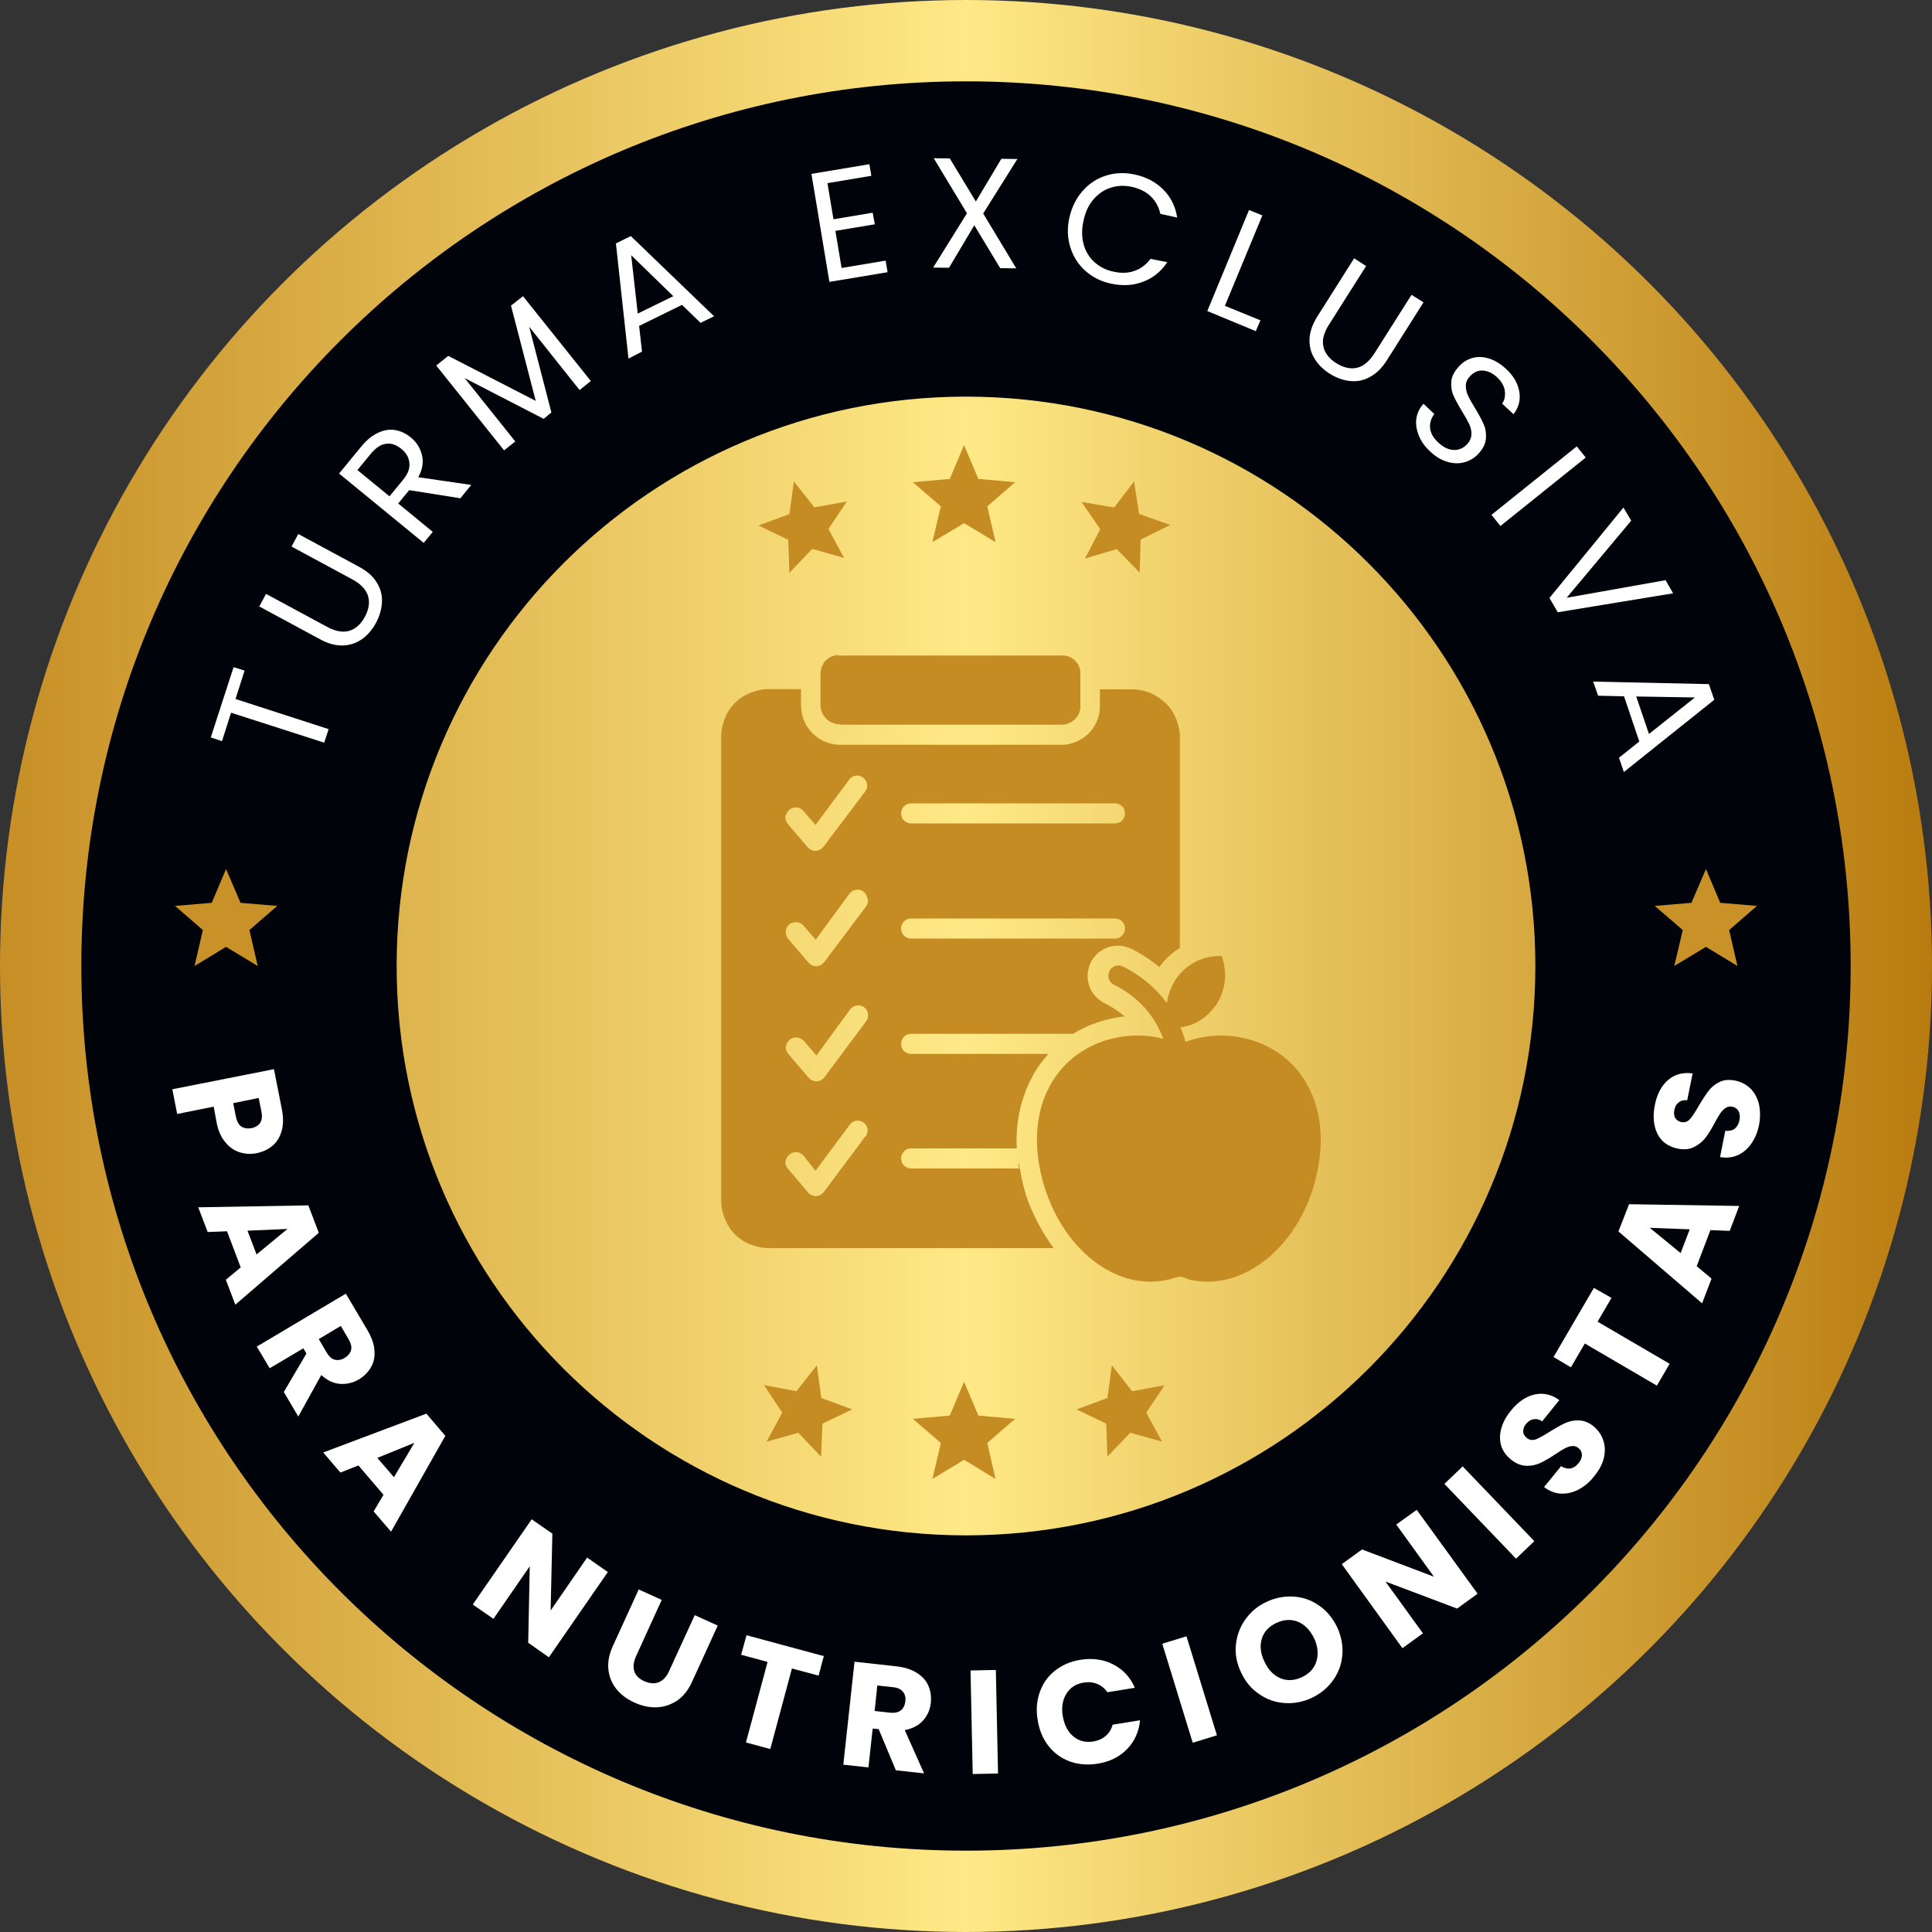
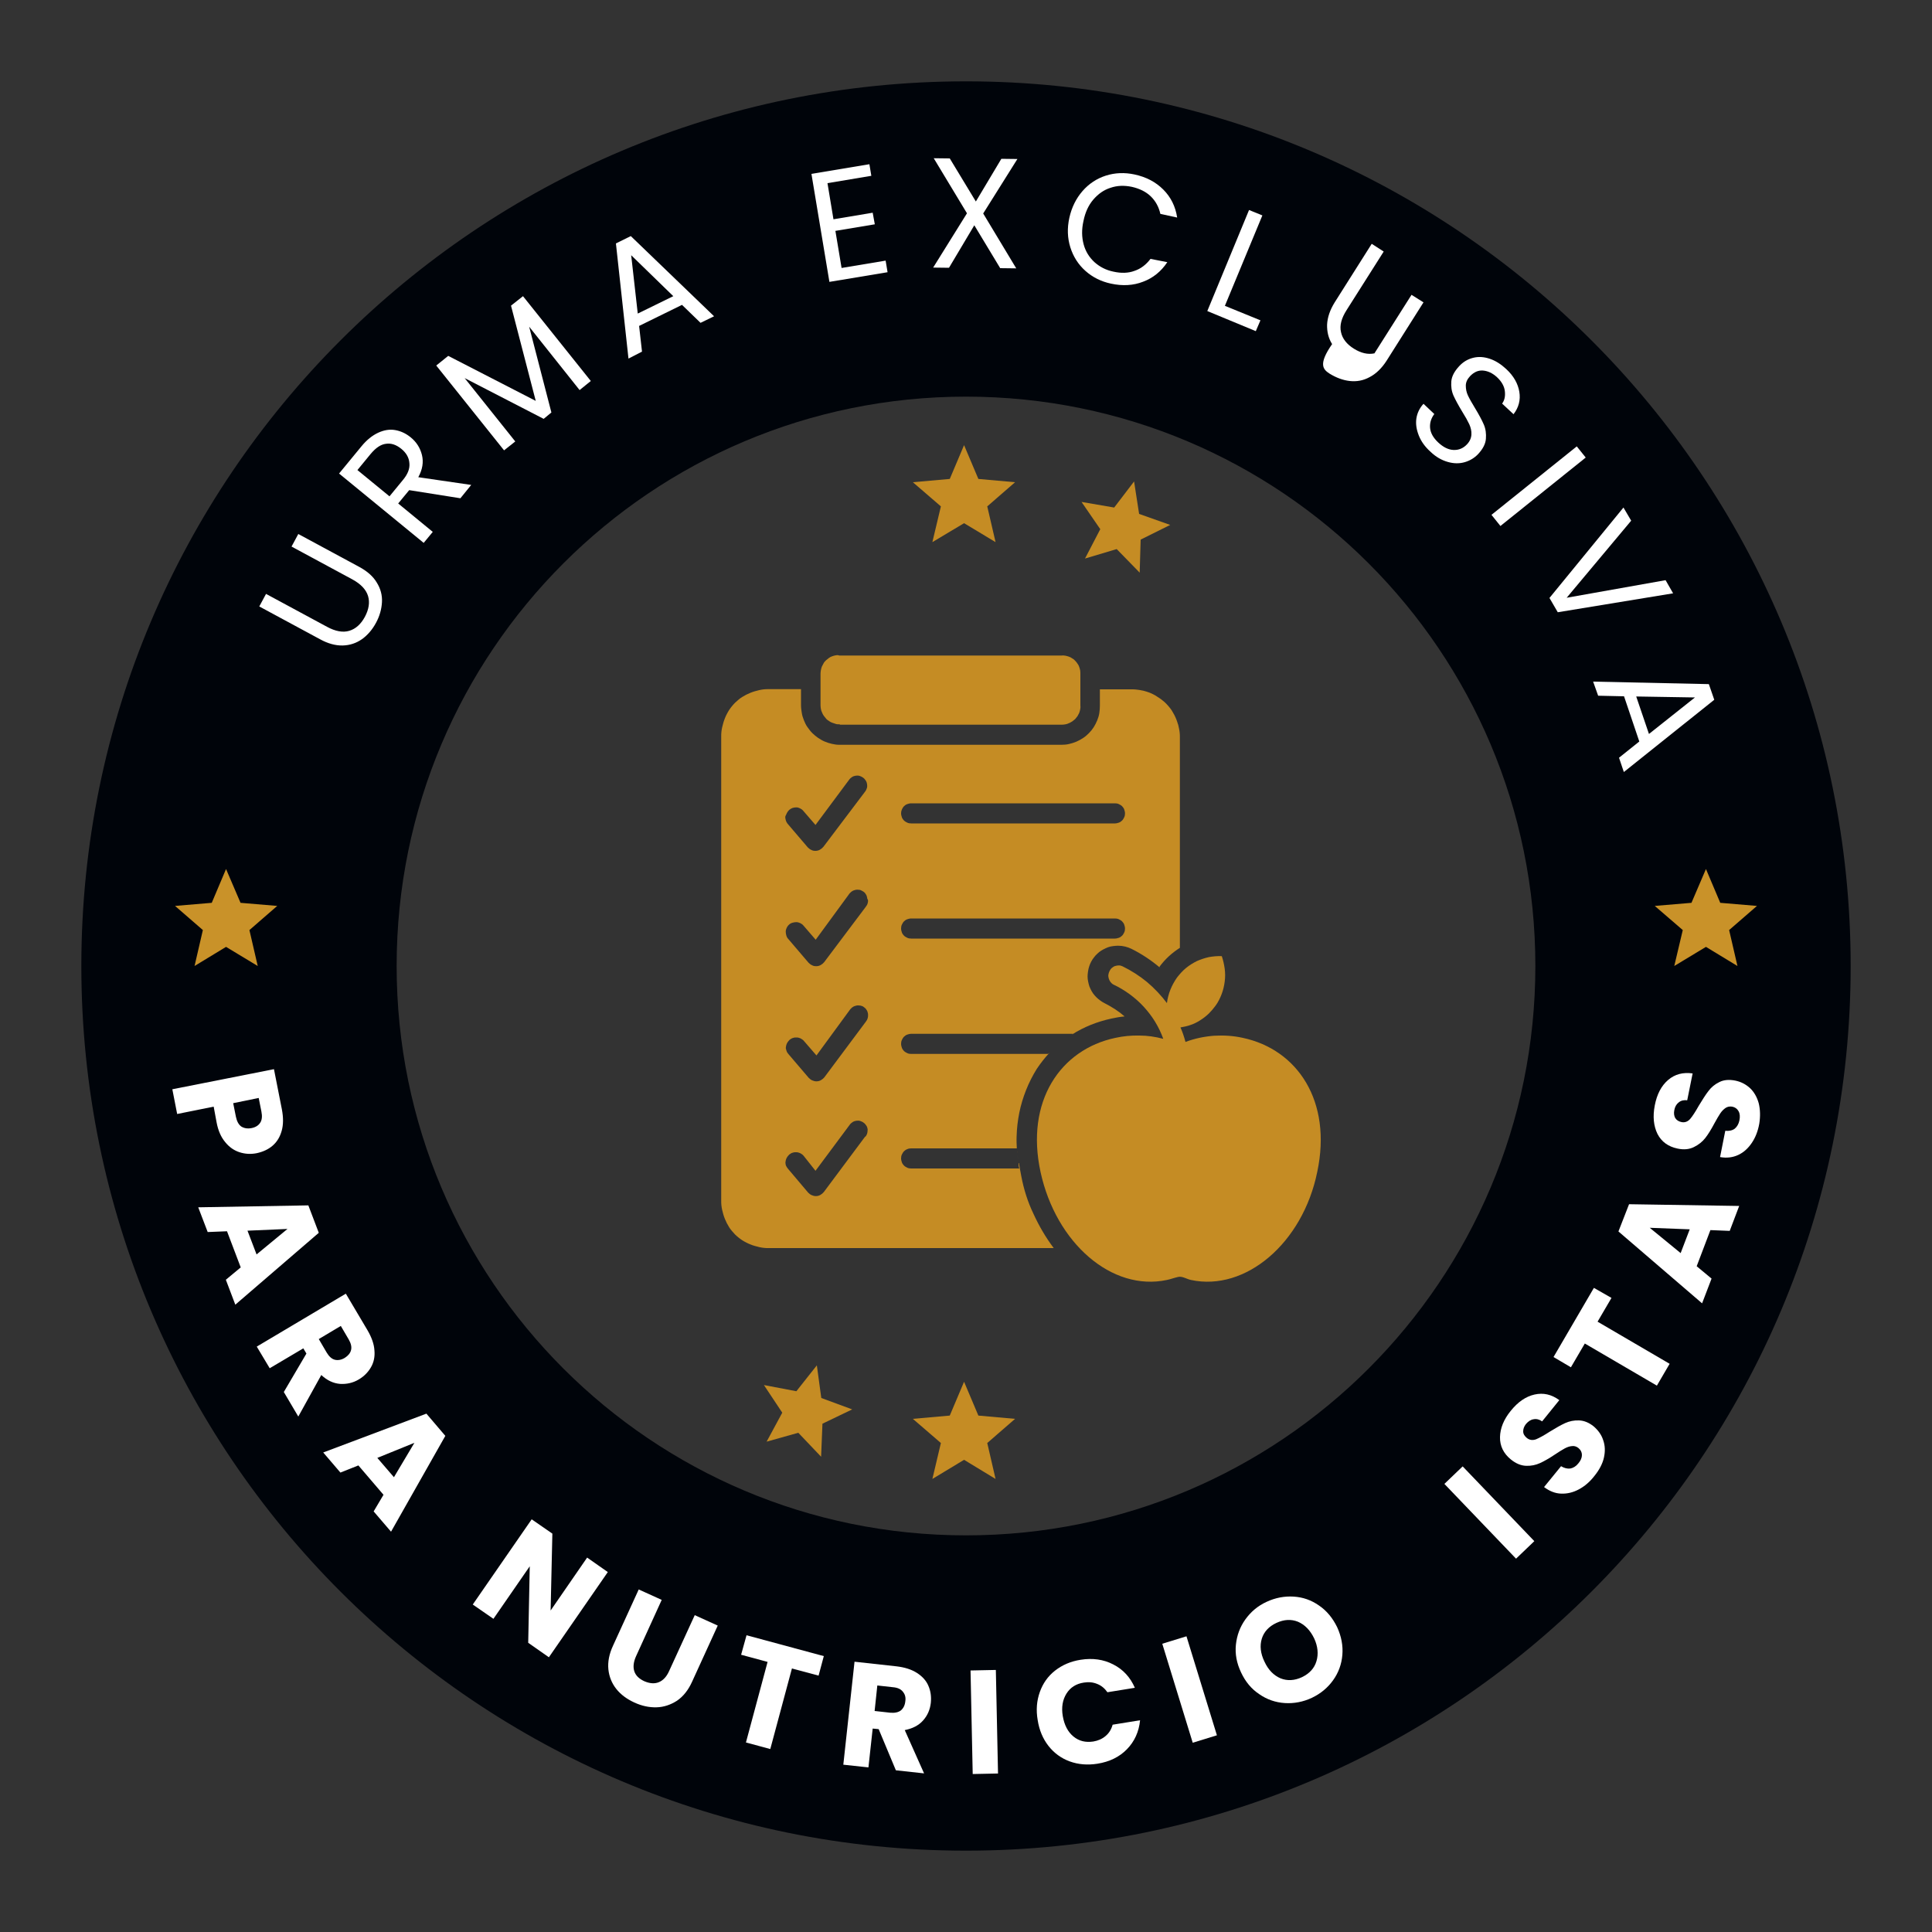
<svg xmlns="http://www.w3.org/2000/svg" id="Camada_1" x="0px" y="0px" viewBox="0 0 1000 1000" style="enable-background:new 0 0 1000 1000;" xml:space="preserve">
  <rect x="0" y="0" width="1000" height="1000" fill="#333333" stroke="none" />
  <style type="text/css">	.st0{fill:url(#SVGID_1_);enable-background:new    ;}	.st1{fill:#00040A;}	.st2{fill:#FFFFFF;}	.st3{fill:#C58C24;}	.st4{fill:#C99229;}</style>
  <g>
    <linearGradient id="SVGID_1_" gradientUnits="userSpaceOnUse" x1="1.818989e-12" y1="500" x2="1000" y2="500">
      <stop offset="0" style="stop-color:#C78F26" />
      <stop offset="0.5" style="stop-color:#FFE986" />
      <stop offset="1" style="stop-color:#B97B0F" />
    </linearGradient>
-     <circle class="st0" cx="500" cy="500" r="500" />
    <path class="st1" d="M500,42.1c-252.9,0-457.9,205-457.9,457.9s205,457.9,457.9,457.9s457.9-205,457.9-457.9S752.9,42.1,500,42.1z   M500,794.7c-162.7,0-294.7-131.9-294.7-294.7c0-162.8,131.9-294.7,294.7-294.7c162.8,0,294.7,131.9,294.7,294.7  C794.7,662.7,662.8,794.7,500,794.7z" />
    <g>
-       <polygon class="st2" points="119.6,368.9 167.8,384.4 170.1,377.4 121.9,361.8 126.6,347.1 120.9,345.3 109.1,381.7 114.9,383.6      " />
      <path class="st2" d="M177.4,334.1c3.7-0.1,7-1.2,10-3.3c2.9-2.1,5.3-4.9,7.2-8.4c1.9-3.5,2.9-7.1,3.1-10.7c0.2-3.6-0.7-7-2.7-10.2   c-1.9-3.2-5-5.9-9.1-8.1l-31.5-17l-3.5,6.5l31.5,17c4.4,2.4,7.1,5.3,8.1,8.6c1,3.3,0.4,6.9-1.6,10.7c-2.1,3.9-4.8,6.3-8.1,7.3   c-3.3,1-7.2,0.3-11.6-2.1l-31.5-17l-3.5,6.5l31.5,17C169.7,333.1,173.7,334.2,177.4,334.1z" />
      <path class="st2" d="M218.4,235.5c-0.9-3.6-2.8-6.7-5.9-9.2c-2.5-2-5.1-3.2-8-3.7c-2.8-0.5-5.8,0-8.8,1.4c-3,1.4-5.9,3.7-8.6,7   l-11.6,14.1l43.8,35.9l4.7-5.7l-17.9-14.7l5.7-6.9l26.5,4.2l5.6-6.9l-27.4-4C218.7,243,219.3,239.2,218.4,235.5z M208.5,248.5   l-6.9,8.4L185,243.3l6.9-8.4c2.6-3.1,5.2-4.9,7.9-5.2c2.7-0.4,5.3,0.5,7.9,2.6c2.6,2.1,4,4.6,4.2,7.4   C212.2,242.5,211.1,245.4,208.5,248.5z" />
      <polygon class="st2" points="266.7,228.5 240.5,195.7 281.4,216.8 285.4,213.5 273.9,169.1 300,201.9 305.8,197.2 270.7,153.3    264.5,158.2 277.3,207.5 232,184.2 225.8,189.2 260.9,233.1   " />
      <path class="st2" d="M332.3,182l-1.5-13.3l22.2-10.9l9.6,9.3l7-3.4l-43.1-41.5l-7.7,3.8l6.5,59.6L332.3,182z M348.5,153.3l-18.4,9   l-3.4-30.2L348.5,153.3z" />
      <polygon class="st2" points="458.4,134.9 435.6,138.7 432.4,119.5 452.8,116.1 451.7,110.1 431.4,113.5 428.3,94.8 451,91 450,85    420,90 429.3,145.9 459.4,140.9   " />
      <polygon class="st2" points="518.3,82.2 505.1,104.3 491.6,82 483.3,81.9 500.5,110.4 483,138.5 491.2,138.6 504.3,116.6    517.7,138.8 526,138.9 508.9,110.5 526.6,82.3   " />
      <path class="st2" d="M595.5,134c-2.3,3-5,5.1-8.3,6.2c-3.2,1.2-6.9,1.3-10.9,0.4c-3.9-0.8-7.1-2.5-9.8-4.9   c-2.7-2.5-4.6-5.5-5.6-9.2c-1-3.7-1.1-7.7-0.1-12.1c0.9-4.5,2.6-8.2,5.1-11.1c2.5-2.9,5.4-5,8.9-6.1c3.5-1.2,7.1-1.3,11-0.5   c4,0.9,7.3,2.5,9.8,4.9c2.5,2.4,4.2,5.5,5,9.1l8.7,1.9c-0.9-5.8-3.3-10.6-7.2-14.5c-3.9-3.9-8.8-6.5-14.9-7.8   c-5.1-1.1-10.1-0.9-14.8,0.6c-4.7,1.5-8.8,4.2-12.1,8c-3.3,3.8-5.6,8.4-6.8,13.8c-1.2,5.4-1,10.5,0.5,15.3   c1.5,4.8,4.1,8.9,7.8,12.2c3.7,3.3,8.1,5.5,13.2,6.6c6,1.3,11.6,1,16.7-1c5.1-1.9,9.3-5.3,12.5-10.1L595.5,134z" />
      <polygon class="st2" points="652.4,165.8 634,158.3 653.4,111.5 646.5,108.7 624.9,161 650,171.4   " />
-       <path class="st2" d="M688.2,193.4c3.4,2.1,6.9,3.4,10.4,3.8c3.6,0.4,7-0.2,10.3-2c3.3-1.7,6.3-4.6,8.8-8.5l19.1-30.2l-6.2-3.9   l-19.2,30.3c-2.7,4.2-5.7,6.7-9.1,7.5c-3.4,0.7-6.9-0.1-10.6-2.4c-3.7-2.3-6-5.2-6.7-8.6c-0.8-3.4,0.2-7.2,2.9-11.4l19.2-30.3   l-6.2-4l-19.1,30.2c-2.5,4-3.8,7.8-4,11.6c-0.1,3.7,0.7,7.1,2.6,10.1C682.2,188.6,684.8,191.2,688.2,193.4z" />
+       <path class="st2" d="M688.2,193.4c3.4,2.1,6.9,3.4,10.4,3.8c3.6,0.4,7-0.2,10.3-2c3.3-1.7,6.3-4.6,8.8-8.5l19.1-30.2l-6.2-3.9   l-19.2,30.3c-3.4,0.7-6.9-0.1-10.6-2.4c-3.7-2.3-6-5.2-6.7-8.6c-0.8-3.4,0.2-7.2,2.9-11.4l19.2-30.3   l-6.2-4l-19.1,30.2c-2.5,4-3.8,7.8-4,11.6c-0.1,3.7,0.7,7.1,2.6,10.1C682.2,188.6,684.8,191.2,688.2,193.4z" />
      <path class="st2" d="M736.8,209c-2.1,2.3-3.3,4.9-3.7,7.7c-0.4,2.9,0.1,5.8,1.3,8.8c1.2,3,3.2,5.8,6,8.3c2.8,2.7,5.8,4.4,9,5.3   c3.1,0.9,6.1,0.9,8.8,0.1c2.7-0.8,5-2.2,6.9-4.2c2.4-2.6,3.8-5.2,4-7.9c0.2-2.6-0.1-5.1-1.1-7.4c-1-2.3-2.5-5.1-4.5-8.4   c-1.7-2.8-2.9-4.9-3.7-6.6c-0.8-1.7-1.1-3.4-1.1-5.1c0-1.8,0.8-3.4,2.2-4.9c2-2.1,4.2-3.1,6.7-2.9c2.5,0.2,4.9,1.3,7.2,3.4   c2.4,2.2,3.8,4.7,4.1,7.2c0.3,2.6-0.1,4.7-1.4,6.5l5.9,5.5c2.7-3.5,3.7-7.4,3-11.6c-0.7-4.2-2.9-8.2-6.8-11.8   c-2.7-2.5-5.5-4.3-8.5-5.3c-3-1-5.8-1.2-8.6-0.5c-2.8,0.7-5.2,2.1-7.3,4.4c-2.4,2.6-3.8,5.2-4,7.8c-0.2,2.6,0.1,5,1.1,7.3   c1,2.2,2.5,5,4.5,8.3c1.7,2.7,2.9,4.9,3.7,6.6c0.8,1.8,1.2,3.5,1.1,5.3c-0.1,1.8-0.8,3.5-2.3,5.1c-1.9,2-4.2,3-6.9,2.9   c-2.7-0.1-5.3-1.4-7.9-3.8c-2.7-2.5-4.1-5.1-4.3-7.7c-0.2-2.6,0.6-5,2.2-7.1L736.8,209z" />
      <rect x="768" y="248.1" transform="matrix(0.78 -0.626 0.626 0.78 17.635 553.733)" class="st2" width="56.6" height="7.4" />
      <polygon class="st2" points="806.3,316.9 866,307.1 862.1,300.3 810.9,309.4 844.3,269.5 840.3,262.7 802,309.5   " />
      <path class="st2" d="M827.2,360.1l13.4,0.3l7.9,23.4l-10.5,8.4l2.5,7.4l46.8-37.4l-2.8-8.1l-59.9-1.3L827.2,360.1z M877.3,361   l-23.8,18.9l-6.6-19.4L877.3,361z" />
      <path class="st2" d="M112.1,580.9c0.8,4.3,2.3,7.7,4.5,10.3c2.1,2.6,4.6,4.3,7.4,5.2c2.8,0.9,5.7,1.1,8.8,0.5   c3.3-0.7,6.1-2,8.3-3.9c2.3-2,3.8-4.5,4.7-7.7c0.9-3.2,0.9-6.9,0.1-11.1l-4.1-20.8l-52.6,10.4l2.5,12.8l18.9-3.8L112.1,580.9z    M133.9,568.3l1.4,7c0.5,2.5,0.3,4.4-0.6,5.8c-0.9,1.4-2.4,2.4-4.5,2.8c-2.1,0.4-3.8,0.1-5.3-0.8c-1.4-1-2.3-2.7-2.8-5.1l-1.4-7   L133.9,568.3z" />
      <path class="st2" d="M159.6,623.9l-57,1l4.9,12.8l10-0.4l7.1,18.7l-7.7,6.4l4.9,12.9l43.2-37.2L159.6,623.9z M132.8,649.3   l-4.7-12.3l20.7-0.9L132.8,649.3z" />
      <path class="st2" d="M185.7,714c2.7-1.6,4.8-3.7,6.3-6.3c1.5-2.6,2.1-5.5,1.8-8.8c-0.2-3.3-1.5-6.8-3.6-10.4L179,669.6l-46.1,27.4   l6.7,11.2l17.4-10.3l1.6,2.7l-11.7,19.9l7.5,12.7l11.9-21.5c3,2.8,6.2,4.3,9.7,4.6C179.4,716.5,182.7,715.8,185.7,714z    M173.3,703.8c-1.6-0.4-3-1.7-4.2-3.7l-4.1-7l11.4-6.8l4.1,7c1.2,2.1,1.6,3.9,1.2,5.5c-0.4,1.6-1.5,2.9-3.2,4   C176.7,703.9,174.9,704.2,173.3,703.8z" />
      <path class="st2" d="M167.3,751.8l8.9,10.4l9.3-3.7l13,15.2l-5.1,8.6l9,10.5l28.1-49.6l-9.8-11.5L167.3,751.8z M203.9,764.6   l-8.6-10l19.2-7.8L203.9,764.6z" />
      <polygon class="st2" points="285,833.6 285.9,793.8 275.2,786.4 244.7,830.5 255.4,837.9 274.2,810.7 273.4,850.3 284.1,857.8    314.6,813.7 303.9,806.2   " />
      <path class="st2" d="M346.3,865c-1.3,2.9-3.1,4.8-5.3,5.7c-2.2,0.9-4.7,0.7-7.5-0.5c-2.8-1.3-4.5-3-5.2-5.2   c-0.7-2.2-0.4-4.8,0.9-7.7l13.3-29.2l-11.9-5.4l-13.3,29.1c-2,4.3-2.8,8.4-2.4,12.3c0.4,3.8,1.8,7.2,4.1,10.1   c2.3,2.9,5.4,5.2,9.3,7c3.9,1.8,7.7,2.6,11.5,2.5c3.8-0.1,7.3-1.3,10.6-3.4c3.2-2.2,5.8-5.4,7.8-9.8l13.3-29.1l-11.9-5.4   L346.3,865z" />
      <polygon class="st2" points="383.6,856.5 397.3,860.2 386.1,901.9 398.7,905.3 409.9,863.6 423.7,867.3 426.4,857.2 386.4,846.4      " />
      <path class="st2" d="M474.6,865.9c-2.8-1.8-6.3-2.9-10.5-3.4l-21.8-2.4l-5.8,53.3l13,1.4l2.2-20.1l3.1,0.3l8.9,21.3l14.6,1.6   l-10-22.4c4-0.8,7.2-2.4,9.5-5c2.3-2.6,3.6-5.6,4-9.2c0.3-3.2-0.1-6.1-1.3-8.8C479.4,869.9,477.4,867.7,474.6,865.9z M468.6,880.5   c-0.2,2.1-1,3.7-2.3,4.8c-1.3,1-3.2,1.4-5.5,1.2l-8.1-0.9l1.4-13.2l8.1,0.9c2.4,0.2,4.1,1,5.1,2.3   C468.4,876.9,468.9,878.5,468.6,880.5z" />
      <rect x="502.8" y="864.3" transform="matrix(1 -2.098255e-02 2.098255e-02 1 -18.587 10.884)" class="st2" width="13.1" height="53.6" />
      <path class="st2" d="M572.2,898.6c-1.8,1.5-3.9,2.4-6.3,2.8c-4,0.6-7.4-0.2-10.3-2.6c-2.9-2.4-4.7-5.9-5.5-10.5   c-0.8-4.6-0.1-8.5,1.9-11.7c2-3.2,5-5.1,9-5.7c2.5-0.4,4.7-0.2,6.9,0.7c2.1,0.8,3.9,2.3,5.3,4.3l14.2-2.3   c-2.4-5.5-6.1-9.5-11.2-12.1c-5-2.6-10.7-3.4-16.9-2.4c-5.1,0.8-9.5,2.7-13.2,5.6c-3.7,2.9-6.3,6.6-7.9,11.1   c-1.6,4.5-2,9.3-1.1,14.5c0.8,5.2,2.7,9.7,5.6,13.4c2.9,3.7,6.6,6.4,11,8c4.4,1.6,9.2,2,14.3,1.2c6.3-1,11.4-3.5,15.3-7.5   c3.9-4,6.2-9,6.8-15l-14.2,2.3C575.2,895.2,574,897.1,572.2,898.6z" />
      <rect x="609.4" y="847.1" transform="matrix(0.956 -0.294 0.294 0.956 -230.041 220.129)" class="st2" width="13.1" height="53.6" />
      <path class="st2" d="M682.7,831c-4-2.8-8.3-4.3-13.1-4.6c-4.8-0.3-9.5,0.6-14,2.7c-4.6,2.1-8.2,5.2-11,9.1   c-2.8,3.9-4.4,8.3-4.9,13.1c-0.5,4.8,0.4,9.6,2.7,14.4c2.2,4.7,5.3,8.5,9.4,11.2c4,2.8,8.5,4.3,13.2,4.6c4.8,0.3,9.5-0.6,14-2.7   c4.6-2.2,8.2-5.2,11-9.1c2.8-3.9,4.4-8.3,4.8-13.1c0.4-4.8-0.5-9.6-2.7-14.4C689.8,837.5,686.7,833.7,682.7,831z M681.4,859.8   c-1.1,3.7-3.6,6.4-7.5,8.3c-3.9,1.8-7.6,2-11.1,0.6c-3.5-1.5-6.3-4.3-8.3-8.6c-2.1-4.3-2.5-8.3-1.4-11.9c1.1-3.6,3.7-6.4,7.6-8.2   c3.9-1.8,7.6-2,11.1-0.6c3.5,1.5,6.3,4.3,8.4,8.6C682.1,852.1,682.5,856.1,681.4,859.8z" />
-       <polygon class="st2" points="722.7,789.1 742.2,816.1 705,802 694.5,809.6 725.9,853.1 736.5,845.4 717.1,818.6 754.2,832.6    764.8,824.9 733.3,781.5   " />
      <rect x="764.3" y="756" transform="matrix(0.722 -0.692 0.692 0.722 -327.362 751.129)" class="st2" width="13.1" height="53.6" />
      <path class="st2" d="M824.9,738.3c-2.5-2-5-3-7.6-3.1c-2.6-0.1-5,0.4-7.2,1.4c-2.2,1-4.8,2.5-7.9,4.4c-3.1,2-5.5,3.3-7.2,4   c-1.8,0.6-3.3,0.4-4.7-0.7c-1.2-1-1.9-2.1-1.9-3.4c0-1.3,0.4-2.5,1.4-3.8c1.2-1.4,2.5-2.3,4-2.5c1.5-0.3,3,0.1,4.4,1.1l8.9-11   c-4.1-3-8.3-3.9-12.8-2.9c-4.5,1-8.6,3.8-12.3,8.4c-3.7,4.5-5.5,9.1-5.6,13.6c-0.1,4.6,1.8,8.5,5.6,11.6c2.6,2.1,5.2,3.2,7.9,3.3   c2.6,0.1,5-0.4,7.2-1.4c2.2-1,4.8-2.5,7.8-4.5c2.1-1.4,3.7-2.4,5-3.1c1.3-0.7,2.5-1.1,3.7-1.2c1.2-0.2,2.4,0.2,3.4,1   c1.2,1,1.8,2.2,1.8,3.6c0,1.4-0.6,2.9-1.9,4.4c-1.2,1.5-2.6,2.3-4.1,2.6c-1.5,0.2-3.2-0.2-4.8-1.2l-8.8,10.8   c2.8,2.1,5.7,3.3,8.9,3.4c3.1,0.1,6.1-0.6,9.1-2.2c3-1.6,5.7-3.9,8.1-7c2.5-3.1,4.2-6.3,4.9-9.5c0.7-3.2,0.6-6.2-0.4-9   C828.9,742.6,827.2,740.3,824.9,738.3z" />
      <polygon class="st2" points="834.1,671.8 825,666.6 804.1,702.4 813.1,707.7 820.3,695.4 857.6,717.2 864.2,705.9 826.9,684.1      " />
      <path class="st2" d="M837.7,637.4l43.3,37.2l4.9-12.8l-7.7-6.4l7.1-18.7l10,0.4l4.9-12.9l-57-0.9L837.7,637.4z M874.6,636.3   l-4.7,12.3l-16-13.1L874.6,636.3z" />
      <path class="st2" d="M910.3,571c-0.9-3.2-2.4-5.8-4.5-7.8c-2.2-2-4.7-3.3-7.7-3.9c-3.1-0.6-5.9-0.4-8.2,0.8   c-2.3,1.1-4.2,2.7-5.6,4.6c-1.5,1.9-3.1,4.5-5,7.6c-1.8,3.2-3.3,5.5-4.5,6.9c-1.3,1.4-2.7,1.9-4.4,1.6c-1.5-0.3-2.6-1-3.3-2.1   c-0.6-1.1-0.8-2.4-0.5-4c0.3-1.8,1.1-3.2,2.3-4.1c1.2-1,2.7-1.3,4.4-1.1l2.8-13.9c-5-0.7-9.2,0.4-12.7,3.4   c-3.5,3-5.8,7.4-6.9,13.2c-1.1,5.7-0.6,10.6,1.4,14.7c2.1,4.1,5.6,6.6,10.4,7.6c3.3,0.7,6.1,0.4,8.5-0.8c2.4-1.2,4.3-2.7,5.8-4.6   c1.5-1.9,3.1-4.5,4.8-7.7c1.2-2.2,2.2-3.9,3-5.1c0.8-1.2,1.7-2.1,2.7-2.8c1-0.7,2.2-0.9,3.5-0.7c1.5,0.3,2.6,1.1,3.3,2.4   c0.7,1.3,0.8,2.9,0.4,4.8c-0.4,1.8-1.2,3.2-2.4,4.2c-1.2,0.9-2.9,1.3-4.9,1.1l-2.7,13.6c3.5,0.6,6.6,0.2,9.4-1.1   c2.8-1.3,5.1-3.4,7-6.2s3.2-6.1,3.9-10C911.2,577.8,911.1,574.2,910.3,571z" />
    </g>
    <g>
-       <polygon class="st3" points="408.6,296.5 420.4,284.1 436.9,288.8 428.8,273.8 438.3,259.6 421.5,262.6 410.9,249.2 408.6,266.1    392.6,272 408,279.4   " />
      <polygon class="st3" points="422.8,706.7 412.2,720.1 395.4,716.9 404.9,731.2 396.8,746.2 413.2,741.6 425,754 425.7,736.9    441.1,729.5 425.1,723.6   " />
      <polygon class="st3" points="482.6,280.6 499,270.8 515.3,280.6 511,262.1 525.4,249.6 506.4,247.9 499,230.4 491.6,247.9    472.5,249.6 487,262.1   " />
      <polygon class="st3" points="506.4,732.7 499,715.2 491.6,732.7 472.5,734.4 487,746.9 482.6,765.5 499,755.6 515.3,765.5    511,746.9 525.4,734.4   " />
      <polygon class="st3" points="561.6,289.1 578,284.2 589.9,296.4 590.4,279.3 605.7,271.7 589.6,266 587,249.2 576.7,262.7    559.8,259.8 569.5,273.9   " />
-       <polygon class="st3" points="586,720.1 575.5,706.7 573.2,723.6 557.2,729.5 572.6,736.9 573.2,753.9 585,741.6 601.5,746.2    593.3,731.2 602.8,717   " />
      <path class="st3" d="M432.5,339.2c-0.6,0.1-1.2,0.3-1.8,0.5c-0.6,0.2-1.2,0.5-1.7,0.9c-0.5,0.4-1,0.8-1.5,1.2   c-0.5,0.5-0.9,0.9-1.2,1.5c-0.3,0.5-0.6,1.1-0.9,1.7c-0.2,0.6-0.4,1.2-0.5,1.8c-0.1,0.6-0.2,1.3-0.2,1.9v16.4   c0,0.6,0.1,1.3,0.2,1.9c0.1,0.6,0.3,1.2,0.6,1.8c0.2,0.6,0.5,1.1,0.9,1.7c0.4,0.5,0.8,1,1.2,1.5s0.9,0.8,1.5,1.2   c0.5,0.4,1.1,0.7,1.7,0.9c0.6,0.2,1.2,0.4,1.8,0.6s1.2,0.2,1.9,0.2l0.4,0.2h114.7c0.6,0,1.3-0.1,1.9-0.2s1.2-0.3,1.8-0.6   c0.6-0.2,1.1-0.6,1.7-0.9c0.5-0.4,1-0.8,1.5-1.2c0.4-0.5,0.8-1,1.2-1.5c0.3-0.5,0.6-1.1,0.9-1.7c0.2-0.6,0.4-1.2,0.5-1.8   c0.1-0.6,0.2-1.3,0.1-1.9v-16.4c0-0.6,0-1.3-0.1-1.9c-0.1-0.6-0.3-1.2-0.5-1.8c-0.2-0.6-0.5-1.2-0.9-1.7c-0.3-0.5-0.7-1-1.2-1.5   c-0.4-0.5-0.9-0.9-1.5-1.2c-0.5-0.4-1.1-0.7-1.7-0.9c-0.6-0.2-1.2-0.4-1.8-0.5c-0.6-0.1-1.3-0.2-1.9-0.1H434.4   C433.7,339,433.1,339.1,432.5,339.2z" />
      <path class="st3" d="M528.6,608.7c-0.5-2.3-0.8-4.6-1.2-6.7h-0.2c0,0.9,0,1.9,0.4,2.8h-56c-0.7,0-1.4-0.1-2-0.4   c-0.6-0.3-1.2-0.6-1.7-1.1c-0.5-0.5-0.9-1.1-1.1-1.7s-0.4-1.3-0.4-2c0-0.7,0.1-1.4,0.4-2s0.6-1.2,1.1-1.7c0.5-0.5,1.1-0.9,1.7-1.1   c0.6-0.3,1.3-0.4,2-0.4h54.7c-0.1-2.1-0.2-4.2-0.1-6.3c0.1-4.1,0.6-8.2,1.4-12.2c0.8-4,2-7.9,3.5-11.7c1.5-3.8,3.4-7.5,5.5-10.9   c2-3,4.2-5.8,6.7-8.5l-0.8,0.7h-70.9c-0.7,0-1.4-0.1-2-0.4s-1.2-0.6-1.7-1.1c-0.5-0.5-0.9-1.1-1.1-1.7s-0.4-1.3-0.4-2   c0-0.7,0.1-1.4,0.4-2s0.6-1.2,1.1-1.7c0.5-0.5,1.1-0.9,1.7-1.1s1.3-0.4,2-0.4h83.7l-0.5,0.4c6.3-4,13.1-6.7,20.5-8.3   c2.2-0.5,4.5-0.9,6.8-1.1c-3.2-2.8-6.7-5-10.5-6.9c-0.8-0.4-1.5-0.9-2.2-1.4c-0.7-0.5-1.4-1.1-2-1.7c-0.6-0.6-1.2-1.3-1.7-2   c-0.5-0.7-0.9-1.5-1.3-2.3c-0.4-0.8-0.7-1.6-0.9-2.5c-0.2-0.8-0.4-1.7-0.5-2.6s-0.1-1.8,0-2.6c0.1-0.9,0.2-1.7,0.4-2.6   c0.2-0.9,0.5-1.7,0.8-2.5c0.3-0.8,0.8-1.6,1.2-2.3c0.5-0.7,1-1.4,1.6-2.1c0.6-0.6,1.2-1.2,1.9-1.8c0.7-0.5,1.4-1,2.2-1.4   c0.8-0.4,1.6-0.8,2.4-1.1c0.8-0.3,1.7-0.5,2.6-0.6c0.9-0.1,1.7-0.2,2.6-0.2c2.5,0,4.9,0.6,7.1,1.7c5.2,2.6,10,5.8,14.4,9.5v-0.4   c2.9-3.9,6.4-7.1,10.5-9.7v-109c0-0.8,0-1.6-0.1-2.4c-0.1-0.8-0.2-1.6-0.4-2.4c-0.2-0.8-0.3-1.6-0.6-2.3c-0.2-0.8-0.5-1.5-0.8-2.3   c-0.3-0.7-0.6-1.5-1-2.2c-0.4-0.7-0.8-1.4-1.2-2.1c-0.4-0.7-0.9-1.3-1.4-1.9c-0.5-0.6-1-1.2-1.6-1.8c-0.6-0.6-1.1-1.1-1.8-1.6   c-0.6-0.5-1.2-1-1.9-1.4c-0.7-0.4-1.3-0.9-2-1.3c-0.7-0.4-1.4-0.7-2.2-1.1c-0.7-0.3-1.5-0.6-2.2-0.8c-0.8-0.2-1.5-0.5-2.3-0.6   c-0.8-0.2-1.6-0.3-2.4-0.4c-0.8-0.1-1.6-0.2-2.4-0.2h-17.1v8.4c0,1.3-0.1,2.6-0.3,3.9s-0.6,2.6-1.1,3.8c-0.5,1.2-1.1,2.4-1.8,3.5   c-0.7,1.1-1.5,2.1-2.5,3.1c-0.9,0.9-1.9,1.8-3,2.5c-1.1,0.7-2.3,1.4-3.5,1.9c-1.2,0.5-2.5,0.9-3.8,1.2c-1.3,0.3-2.6,0.4-3.9,0.4   H434.4c-1.3,0-2.6-0.2-3.9-0.5c-1.3-0.3-2.5-0.7-3.7-1.2c-1.2-0.5-2.3-1.2-3.4-1.9c-1.1-0.8-2.1-1.6-3-2.5c-0.9-0.9-1.7-2-2.5-3.1   s-1.3-2.3-1.8-3.5c-0.5-1.2-0.9-2.5-1.1-3.8c-0.2-1.3-0.4-2.6-0.4-3.9v-8.4h-16.8c-0.8,0-1.6,0-2.4,0.1c-0.8,0.1-1.6,0.2-2.4,0.4   c-0.8,0.2-1.6,0.4-2.3,0.6c-0.8,0.2-1.5,0.5-2.3,0.8c-0.7,0.3-1.5,0.7-2.2,1c-0.7,0.4-1.4,0.8-2.1,1.2c-0.7,0.4-1.3,0.9-1.9,1.4   c-0.6,0.5-1.2,1.1-1.8,1.6c-0.6,0.6-1.1,1.2-1.6,1.8c-0.5,0.6-1,1.3-1.4,1.9c-0.4,0.7-0.9,1.4-1.2,2.1c-0.4,0.7-0.7,1.4-1,2.2   s-0.6,1.5-0.8,2.3c-0.2,0.8-0.4,1.6-0.6,2.3c-0.2,0.8-0.3,1.6-0.4,2.4c-0.1,0.8-0.1,1.6-0.1,2.4v240.3c0,0.8,0,1.6,0.1,2.4   c0.1,0.8,0.2,1.6,0.4,2.4c0.2,0.8,0.4,1.6,0.6,2.3c0.2,0.8,0.5,1.5,0.8,2.3c0.3,0.7,0.7,1.5,1,2.2c0.4,0.7,0.8,1.4,1.2,2.1   c0.4,0.7,0.9,1.3,1.4,1.9c0.5,0.6,1.1,1.2,1.6,1.8c0.6,0.6,1.2,1.1,1.8,1.6c0.6,0.5,1.3,1,1.9,1.4c0.7,0.4,1.4,0.9,2.1,1.2   c0.7,0.4,1.4,0.7,2.2,1c0.7,0.3,1.5,0.6,2.3,0.8c0.8,0.2,1.6,0.4,2.3,0.6c0.8,0.2,1.6,0.3,2.4,0.4c0.8,0.1,1.6,0.1,2.4,0.1h147.6   c-4.2-5.6-7.7-11.6-10.6-18C532,622.2,529.9,615.6,528.6,608.7z M466.8,419c0.3-0.6,0.6-1.2,1.1-1.7c0.5-0.5,1.1-0.9,1.7-1.1   s1.3-0.4,2-0.4h105.5c0.7,0,1.4,0.1,2,0.4s1.2,0.6,1.7,1.1c0.5,0.5,0.9,1.1,1.1,1.7s0.4,1.3,0.4,2c0,0.7-0.1,1.4-0.4,2   s-0.6,1.2-1.1,1.7c-0.5,0.5-1.1,0.9-1.7,1.1s-1.3,0.4-2,0.4H471.6c-0.7,0-1.4-0.1-2-0.4s-1.2-0.6-1.7-1.1   c-0.5-0.5-0.9-1.1-1.1-1.7s-0.4-1.3-0.4-2C466.4,420.3,466.5,419.7,466.8,419z M466.8,478.6c0.3-0.6,0.6-1.2,1.1-1.7   c0.5-0.5,1.1-0.9,1.7-1.1s1.3-0.4,2-0.4h105.5c0.7,0,1.4,0.1,2,0.4s1.2,0.6,1.7,1.1c0.5,0.5,0.9,1.1,1.1,1.7s0.4,1.3,0.4,2   c0,0.7-0.1,1.4-0.4,2s-0.6,1.2-1.1,1.7c-0.5,0.5-1.1,0.9-1.7,1.1s-1.3,0.4-2,0.4H471.6c-0.7,0-1.4-0.1-2-0.4s-1.2-0.6-1.7-1.1   c-0.5-0.5-0.9-1.1-1.1-1.7s-0.4-1.3-0.4-2C466.4,479.9,466.5,479.2,466.8,478.6z M407.3,420.8c0.3-0.6,0.7-1.1,1.2-1.6   c0.5-0.4,1.1-0.8,1.7-1c0.6-0.2,1.3-0.3,2-0.3s1.3,0.2,1.9,0.5c0.6,0.3,1.2,0.7,1.6,1.2l6.4,7.4l17.4-23.4c0.4-0.6,0.9-1,1.5-1.4   c0.6-0.4,1.2-0.6,1.9-0.7c0.7-0.1,1.4-0.1,2,0.1s1.3,0.5,1.8,0.9c0.6,0.4,1,0.9,1.4,1.5c0.4,0.6,0.6,1.2,0.7,1.9   c0.1,0.7,0.1,1.4-0.1,2s-0.5,1.3-0.9,1.8l-21.6,28.6c-0.5,0.6-1.1,1.1-1.8,1.5c-0.7,0.4-1.5,0.6-2.3,0.6c-0.8,0-1.5-0.1-2.2-0.5   c-0.7-0.3-1.3-0.8-1.8-1.3l-10.5-12.3c-0.4-0.5-0.7-1.1-0.9-1.8c-0.2-0.7-0.3-1.3-0.2-2C406.8,422,407,421.4,407.3,420.8z    M448.9,586.5c-0.2,0.7-0.5,1.3-0.9,1.8h-0.2l-21.4,28.7c-0.5,0.6-1.1,1.1-1.8,1.5c-0.7,0.4-1.5,0.6-2.3,0.6   c-0.8,0-1.5-0.2-2.2-0.5c-0.7-0.3-1.3-0.8-1.8-1.3L407.9,605c-0.2-0.3-0.4-0.5-0.6-0.8c-0.2-0.3-0.3-0.6-0.5-0.9   c-0.1-0.3-0.2-0.7-0.2-1c-0.1-0.3-0.1-0.7,0-1c0-0.3,0.1-0.7,0.2-1c0.1-0.3,0.2-0.7,0.4-1c0.2-0.3,0.3-0.6,0.6-0.9   c0.2-0.3,0.5-0.5,0.7-0.8c0.3-0.2,0.6-0.4,0.9-0.6c0.3-0.2,0.6-0.3,1-0.4c0.3-0.1,0.7-0.2,1-0.2c0.3,0,0.7,0,1,0   c0.3,0,0.7,0.1,1,0.2c0.3,0.1,0.7,0.2,1,0.4c0.3,0.2,0.6,0.4,0.9,0.6c0.3,0.2,0.5,0.5,0.7,0.7l6.1,7.7l17.7-23.8   c0.4-0.6,0.9-1,1.5-1.4c0.6-0.4,1.2-0.6,1.9-0.7c0.7-0.1,1.4-0.1,2,0.1s1.3,0.5,1.8,0.9c0.6,0.4,1,0.9,1.4,1.5   c0.4,0.6,0.6,1.2,0.7,1.9C449.1,585.2,449,585.9,448.9,586.5z M449.3,525.9c0,0.4-0.1,0.7-0.2,1.1c-0.1,0.3-0.2,0.7-0.4,1   c-0.2,0.3-0.4,0.6-0.6,0.9l-21.4,28.7c-0.5,0.6-1.1,1.1-1.8,1.5c-0.7,0.4-1.5,0.6-2.3,0.6c-0.8,0-1.5-0.2-2.2-0.5   c-0.7-0.3-1.3-0.8-1.8-1.3l-10.5-12.3c-0.2-0.3-0.4-0.5-0.6-0.8c-0.2-0.3-0.3-0.6-0.4-0.9c-0.1-0.3-0.2-0.7-0.3-1   c-0.1-0.3-0.1-0.7,0-1c0-0.3,0.1-0.7,0.2-1c0.1-0.3,0.2-0.7,0.4-1c0.2-0.3,0.3-0.6,0.6-0.9c0.2-0.3,0.5-0.5,0.7-0.8   c0.3-0.2,0.5-0.4,0.9-0.6c0.3-0.2,0.6-0.3,1-0.4c0.3-0.1,0.7-0.2,1-0.2c0.3,0,0.7,0,1,0s0.7,0.1,1,0.2c0.3,0.1,0.7,0.2,1,0.4   c0.3,0.2,0.6,0.4,0.9,0.6c0.3,0.2,0.5,0.5,0.7,0.7l6.4,7.4l17.2-23.5c0.2-0.3,0.4-0.6,0.7-0.8c0.2-0.3,0.5-0.5,0.8-0.7   c0.3-0.2,0.6-0.4,0.9-0.5c0.3-0.1,0.7-0.2,1-0.3c0.4-0.1,0.7-0.1,1.1-0.1c0.4,0,0.7,0.1,1.1,0.1c0.4,0.1,0.7,0.2,1,0.3   c0.3,0.2,0.6,0.3,0.9,0.6c0.3,0.2,0.6,0.5,0.8,0.7c0.2,0.3,0.4,0.6,0.6,0.9c0.2,0.3,0.3,0.6,0.4,1c0.1,0.3,0.2,0.7,0.2,1.1   C449.3,525.2,449.3,525.6,449.3,525.9z M449.3,466.4c0,0.4-0.1,0.7-0.2,1.1s-0.2,0.7-0.4,1c-0.2,0.3-0.4,0.6-0.6,0.9L426.6,498   c-0.5,0.6-1.1,1.1-1.8,1.5c-0.7,0.4-1.5,0.6-2.3,0.6c-0.8,0-1.5-0.1-2.2-0.5c-0.7-0.3-1.3-0.8-1.8-1.3l-10.5-12.3   c-0.5-0.5-0.8-1.1-1-1.8c-0.2-0.7-0.3-1.3-0.3-2s0.2-1.4,0.5-2c0.3-0.6,0.7-1.2,1.2-1.6c0.5-0.5,1.1-0.8,1.8-1   c0.7-0.2,1.3-0.3,2-0.3c0.7,0,1.3,0.2,2,0.5c0.6,0.3,1.2,0.7,1.6,1.2l6.4,7.4l17.2-23.5c0.2-0.3,0.4-0.6,0.7-0.8   c0.2-0.3,0.5-0.5,0.8-0.7c0.3-0.2,0.6-0.4,0.9-0.5c0.3-0.1,0.7-0.2,1-0.3c0.4-0.1,0.7-0.1,1.1-0.1c0.4,0,0.7,0.1,1.1,0.1   c0.4,0.1,0.7,0.2,1,0.4c0.3,0.2,0.6,0.3,0.9,0.5c0.3,0.2,0.6,0.5,0.8,0.7c0.2,0.3,0.4,0.6,0.6,0.9c0.2,0.3,0.3,0.6,0.4,1   c0.1,0.3,0.2,0.7,0.2,1.1C449.3,465.7,449.3,466,449.3,466.4z" />
      <path class="st3" d="M526.6,597.4c0.1,0.9,0.2,1.9,0.4,2.9C526.8,599.3,526.7,598.4,526.6,597.4z" />
      <path class="st3" d="M526.5,595.7c0,0.4,0.1,0.8,0.1,1.1C526.5,596.4,526.5,596,526.5,595.7z" />
      <path class="st3" d="M526.6,596.8c0,0.2,0,0.4,0.1,0.6C526.6,597.2,526.6,597,526.6,596.8z" />
      <path class="st3" d="M526.4,594.3L526.4,594.3c0,0.4,0,0.9,0,1.3C526.4,595.2,526.4,594.8,526.4,594.3z" />
      <path class="st3" d="M643.3,537.2c-4.9-1.1-9.9-1.4-15-1.1c-5,0.4-9.9,1.4-14.7,3.2c-0.7-2.6-1.5-5.1-2.6-7.5   c1.8-0.3,3.6-0.7,5.3-1.3c1.7-0.6,3.4-1.4,4.9-2.4c1.6-1,3-2.1,4.4-3.4c1.3-1.3,2.5-2.7,3.6-4.2c1.3-1.8,2.3-3.8,3.1-5.9   s1.3-4.2,1.6-6.5c0.3-2.2,0.3-4.4,0-6.7c-0.3-2.2-0.8-4.4-1.5-6.5c-2.2-0.1-4.5,0.1-6.7,0.5c-2.2,0.5-4.3,1.2-6.3,2.1   c-2,1-3.9,2.2-5.6,3.6c-1.7,1.4-3.2,3.1-4.6,4.9c-2.8,4-4.6,8.4-5.2,13.2c-3-4-6.5-7.7-10.3-10.9c-3.9-3.2-8.1-5.9-12.6-8.1   c-0.6-0.3-1.3-0.5-1.9-0.5c-0.7,0-1.3,0.1-2,0.3s-1.2,0.6-1.7,1c-0.5,0.4-0.9,1-1.2,1.6c-0.3,0.6-0.5,1.2-0.6,1.9   c-0.1,0.7,0,1.3,0.2,2c0.2,0.7,0.5,1.2,0.9,1.8c0.4,0.5,0.9,1,1.5,1.3c3,1.4,5.8,3.1,8.4,5c2.6,1.9,5.1,4.1,7.3,6.5   c2.2,2.4,4.2,5,5.9,7.8c1.7,2.8,3.1,5.7,4.2,8.8c-4.1-1.1-8.2-1.7-12.4-1.7c-4.2-0.1-8.3,0.3-12.4,1.2   c-28.4,6-46.7,32.8-38.7,69.5c8,36.7,36.9,61.9,65.4,55.8c2-0.4,4-1.2,6-1.6c2-0.4,4.4,1.2,6.4,1.6c28.3,6.1,57.9-19.1,65.4-55.9   C689.6,569.9,671.5,543.2,643.3,537.2z" />
    </g>
    <g>
      <polygon class="st4" points="124.5,467.3 117,449.8 109.6,467.3 90.6,468.9 105,481.4 100.7,500 117,490.1 133.4,500 129.1,481.4    143.5,468.9   " />
      <polygon class="st4" points="909.4,468.9 890.4,467.3 883,449.8 875.5,467.3 856.5,468.9 871,481.4 866.6,500 883,490.1    899.3,500 895,481.4   " />
    </g>
  </g>
</svg>